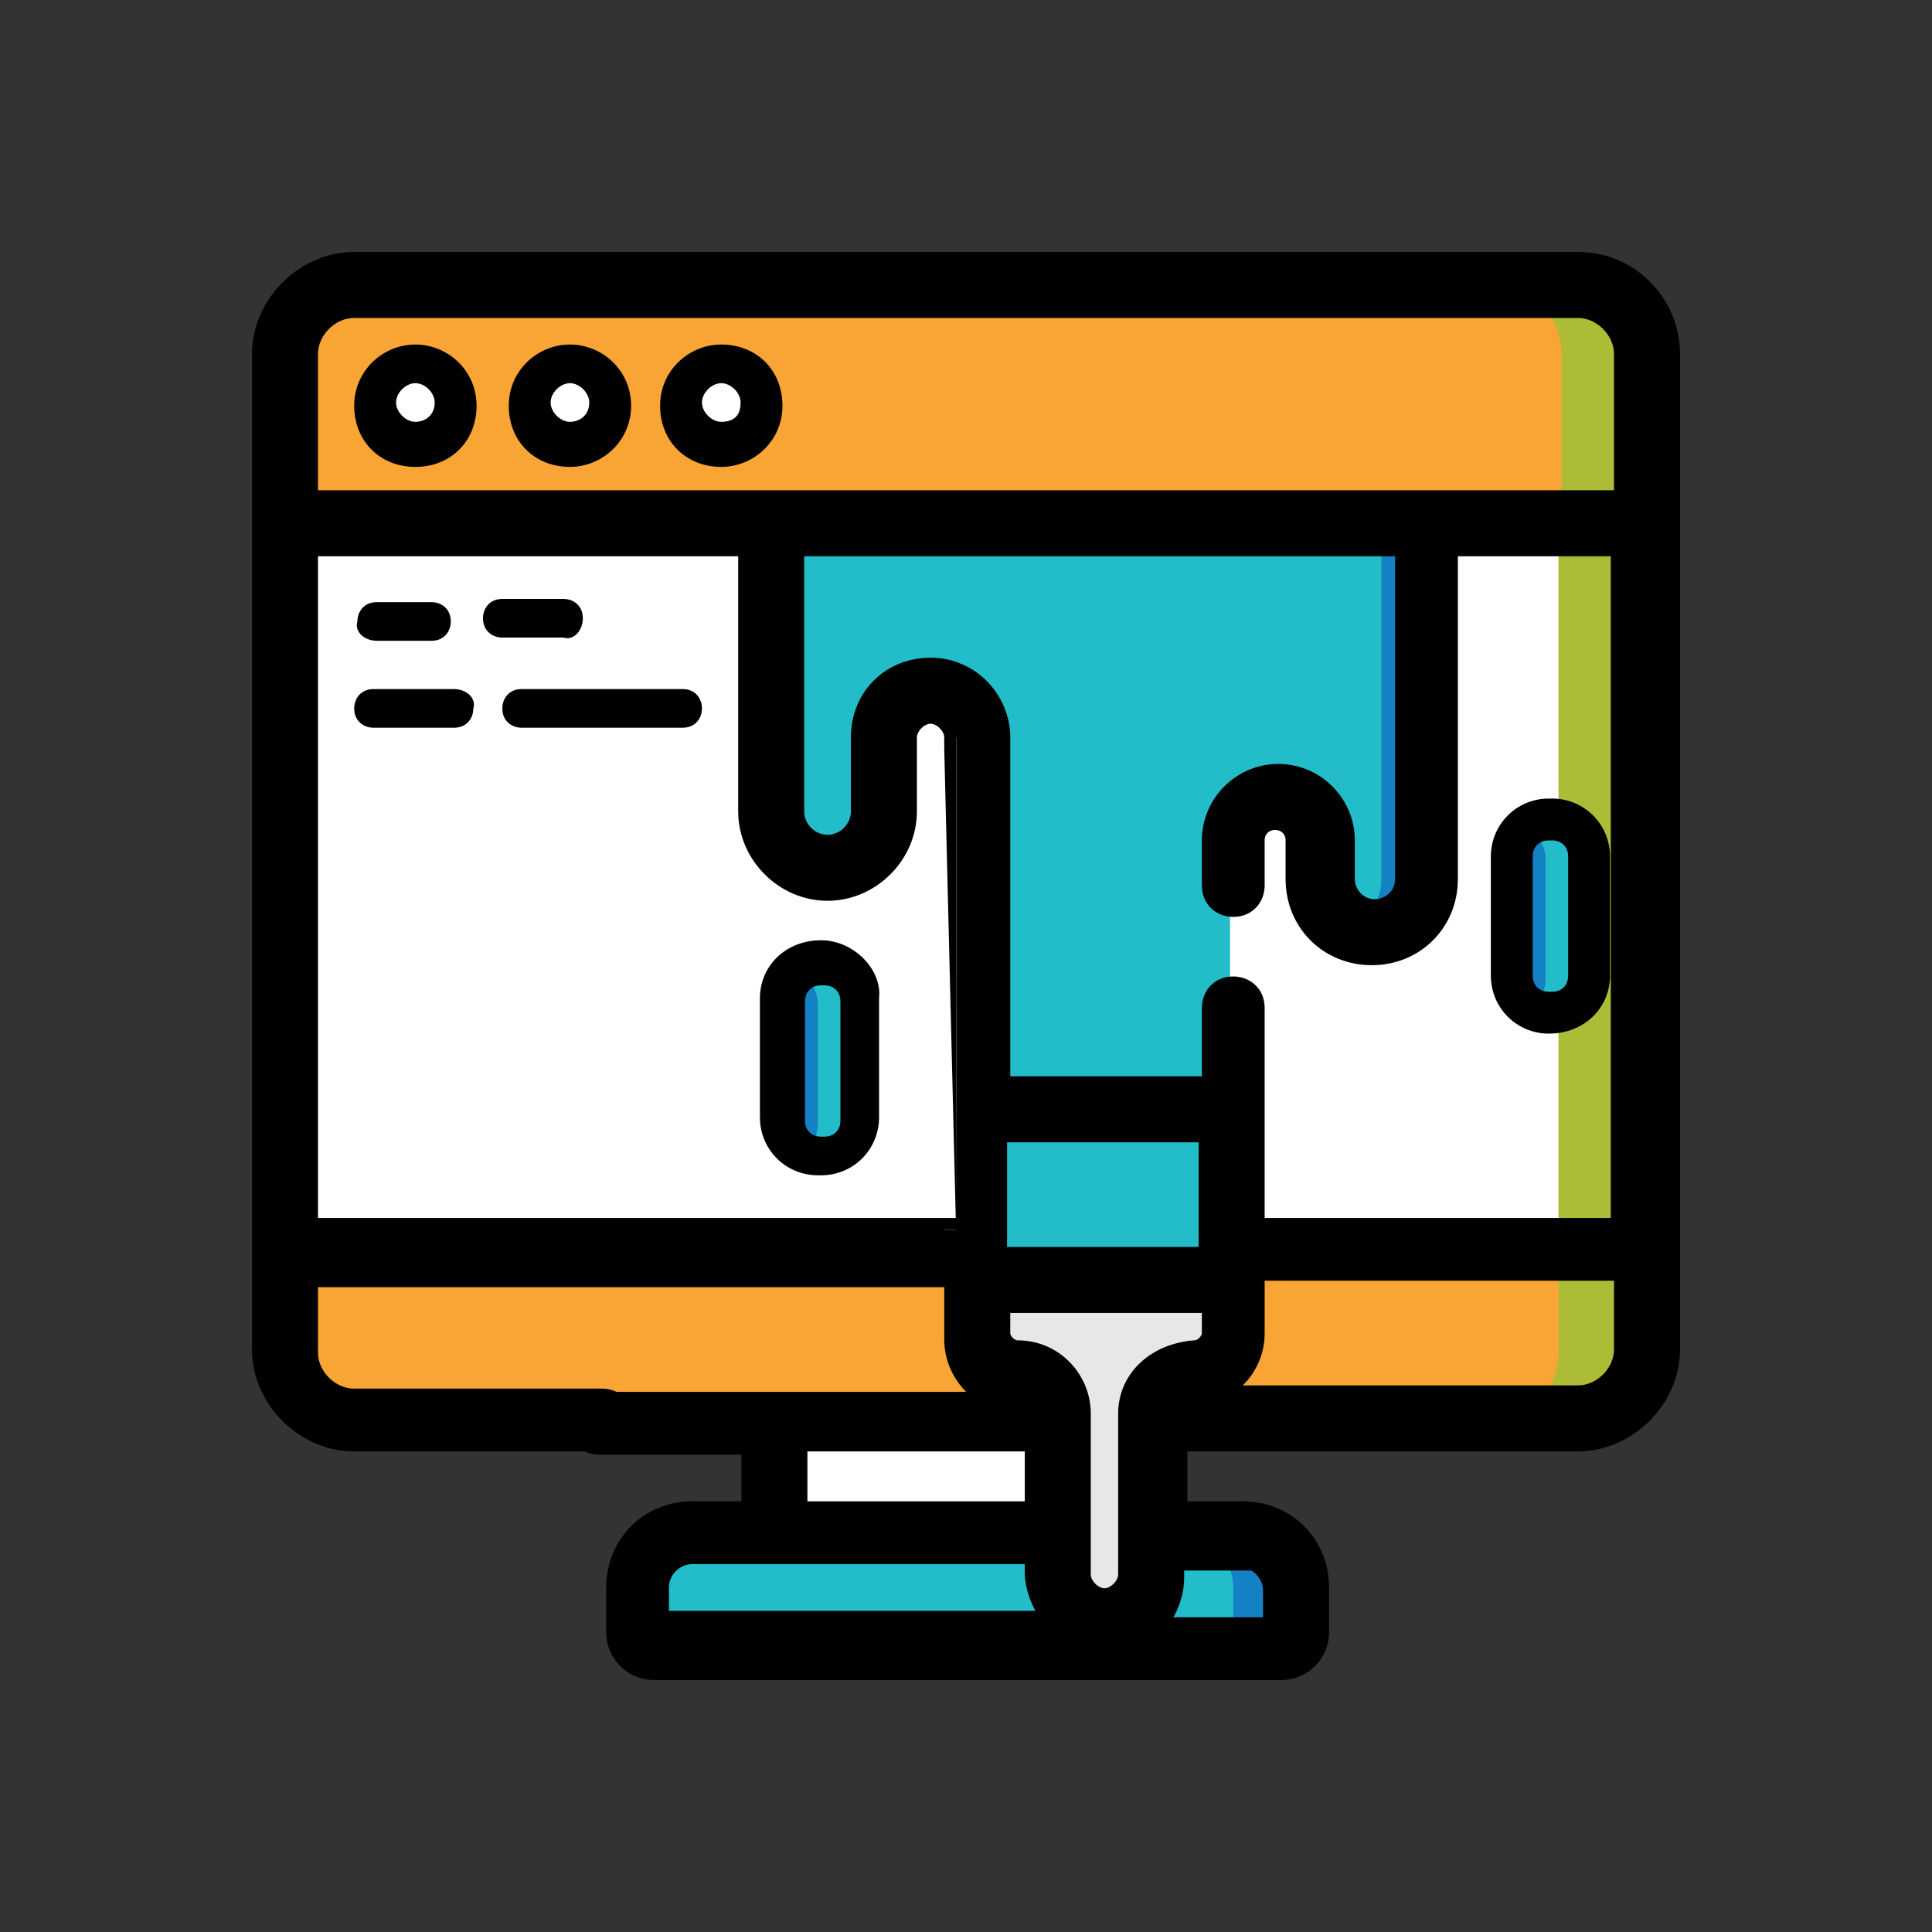
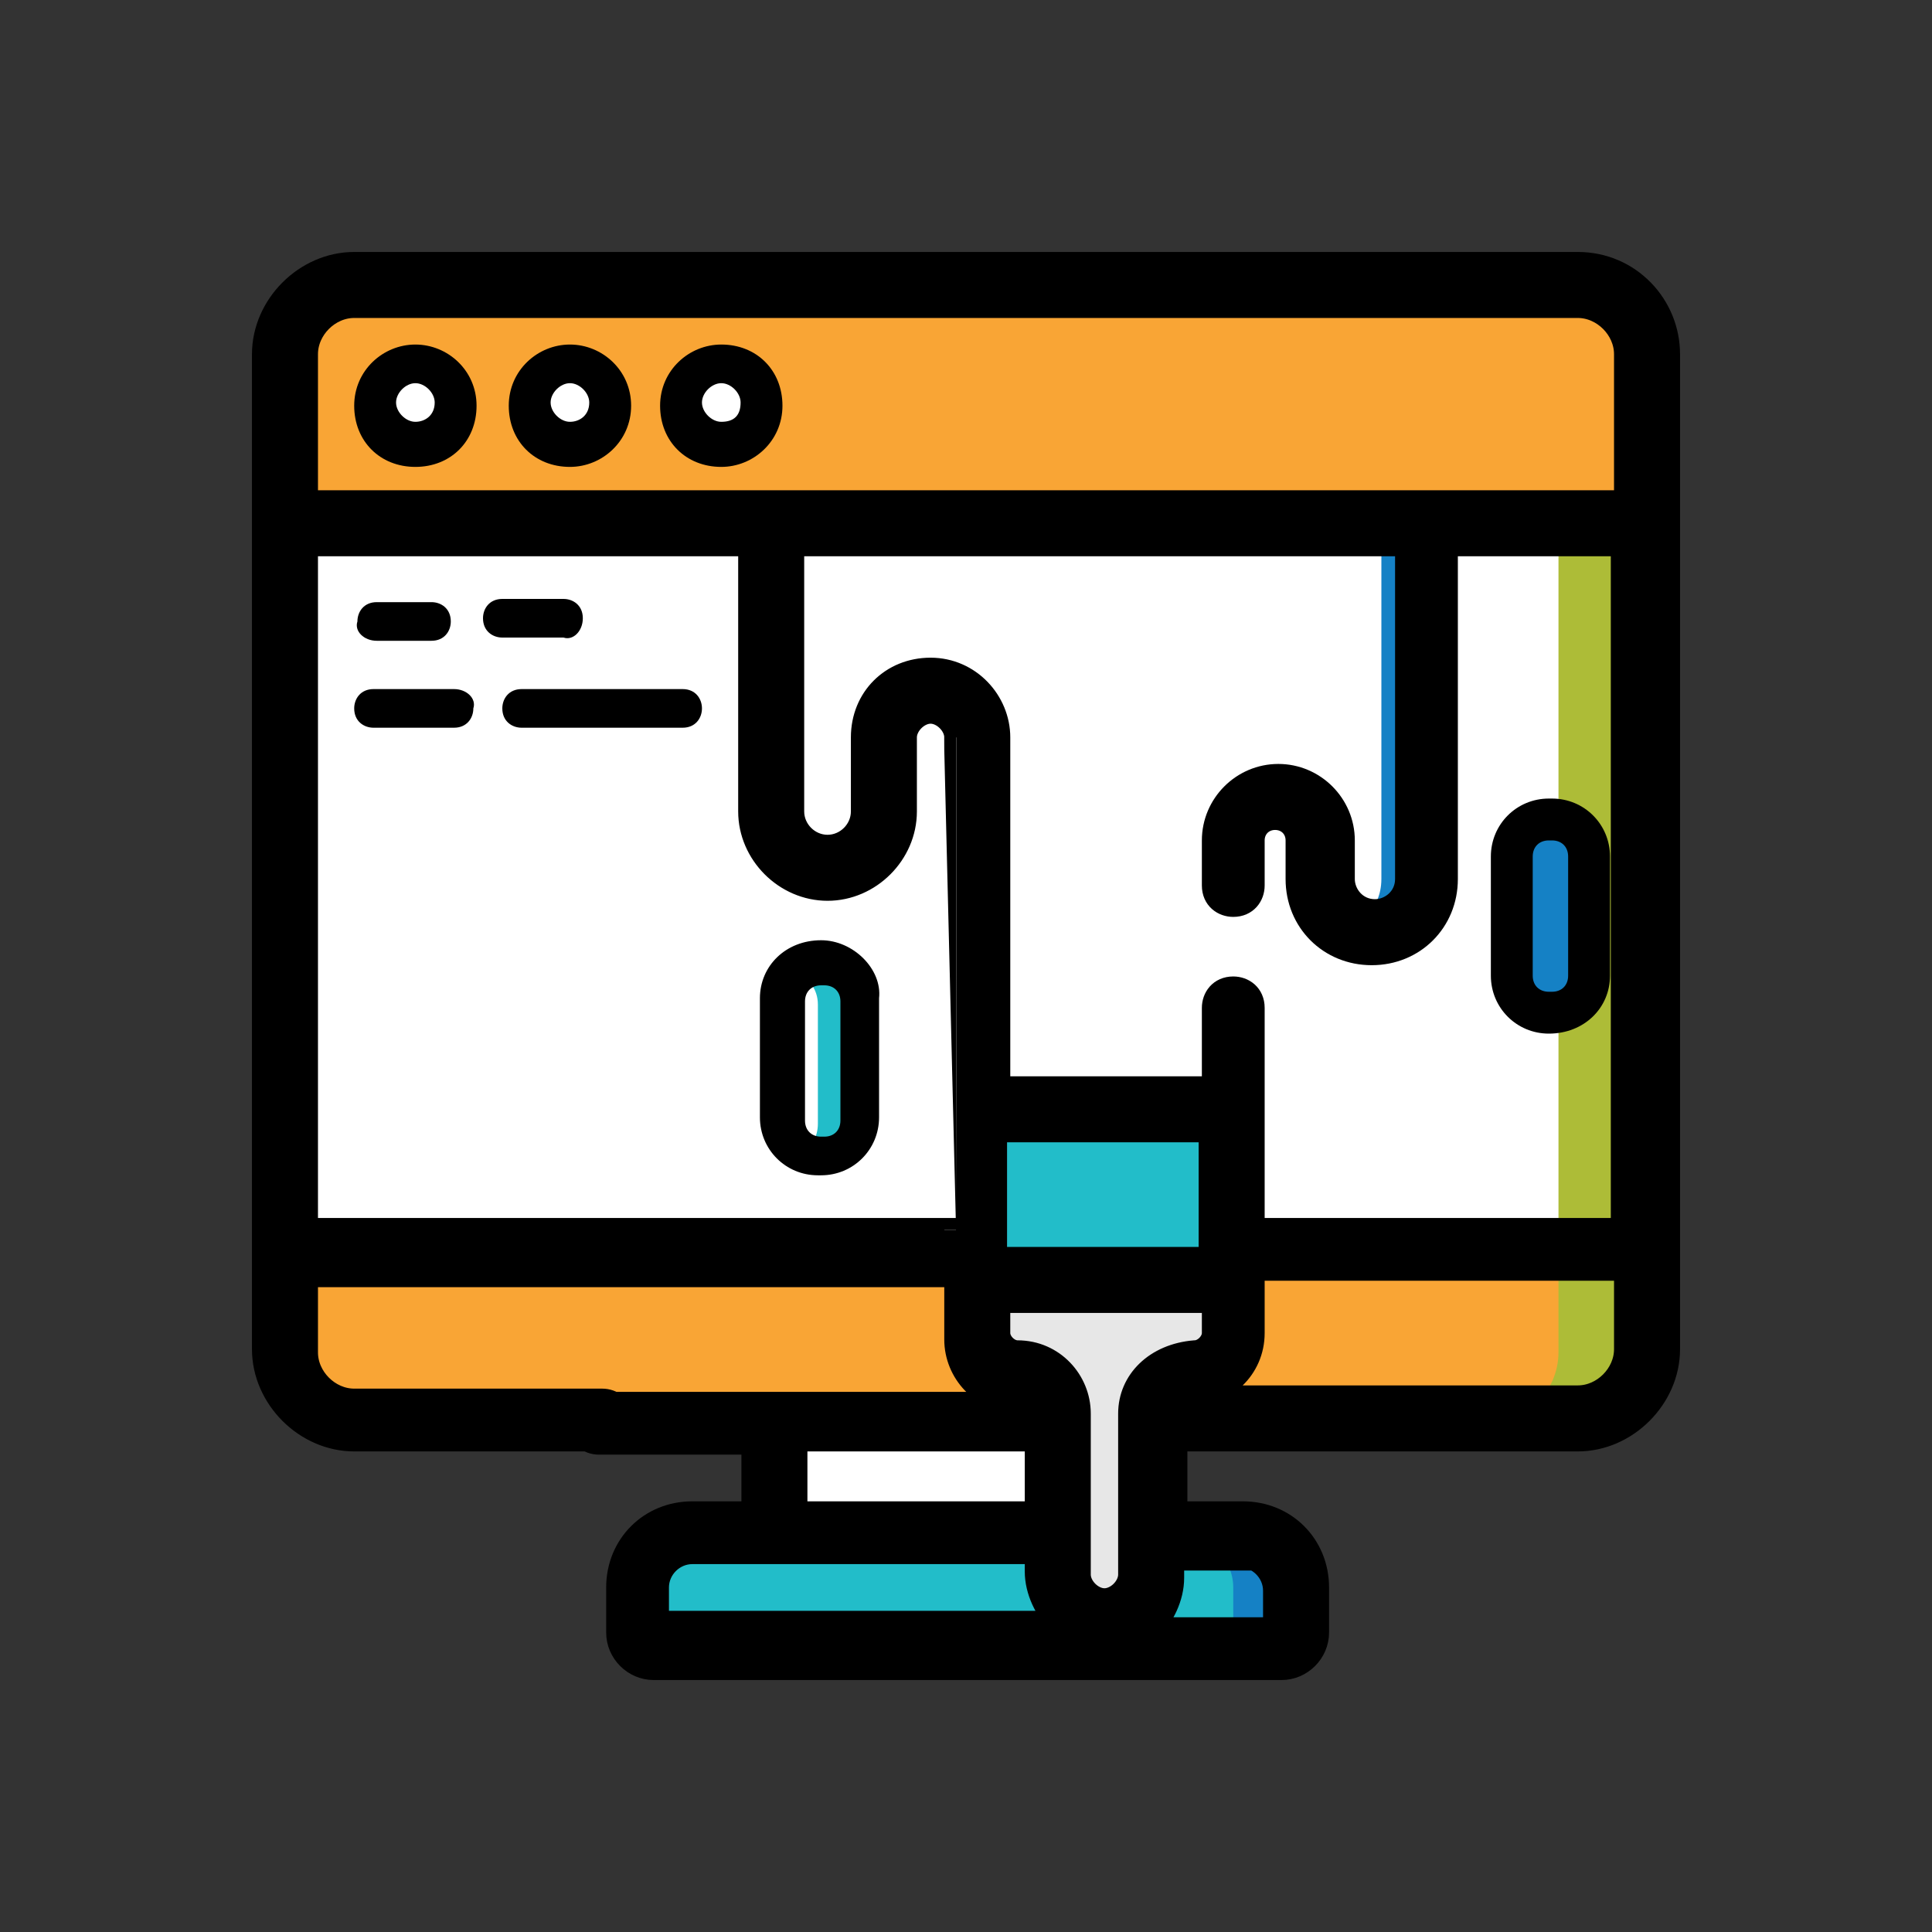
<svg xmlns="http://www.w3.org/2000/svg" version="1.1" id="Layer_1" x="0px" y="0px" width="60px" height="60px" viewBox="-275 367 60 60" style="enable-background:new -275 367 60 60;" xml:space="preserve">
  <rect x="-275" y="367" width="60" height="60" fill="#333333" stroke="none" />
  <style type="text/css">
	.st0{fill:#FFFFFF;}
	.st1{fill:#ADBC37;}
	.st2{fill:#F9A535;}
	.st3{fill:#22BDC9;}
	.st4{fill:#1581C5;}
	.st5{fill:#E7E7E7;}
	.st6{stroke:#000000;stroke-width:0.75;stroke-miterlimit:10;}
</style>
  <path id="XMLID_48_" class="st0" d="M-250.9,411.1h11.8v3.6h-11.8V411.1z" />
  <path id="XMLID_47_" class="st0" d="M-226,411.1h-38c-1.2,0-2.2-1-2.2-2.2V378c0-1.2,1-2.2,2.2-2.2h38c1.2,0,2.2,1,2.2,2.2v30.9  C-223.9,410.1-224.8,411.1-226,411.1z" />
  <path id="XMLID_46_" class="st1" d="M-223.9,378v30.9c0,1.2-1,2.2-2.2,2.2h-2.7c1.2,0,2.2-1,2.2-2.2V378c0-1.2-1-2.2-2.2-2.2h2.8  C-224.8,375.8-223.9,376.8-223.9,378z" />
  <path id="XMLID_45_" class="st2" d="M-223.9,405.9h-42.3v3.1c0,1.2,1,2.2,2.2,2.2h38c1.2,0,2.2-1,2.2-2.2v-3.1H-223.9z" />
  <path id="XMLID_44_" class="st1" d="M-223.9,405.9v3.1c0,1.2-1,2.2-2.2,2.2h-2.7c1.2,0,2.2-1,2.2-2.2v-3.1H-223.9z" />
  <path id="XMLID_43_" class="st2" d="M-223.8,383.3h-42.3V378c0-1.2,1-2.2,2.2-2.2h38c1.2,0,2.2,1,2.2,2.2L-223.8,383.3L-223.8,383.3  z" />
-   <path id="XMLID_42_" class="st1" d="M-223.8,378v5.2h-2.7V378c0-1.2-1-2.2-2.2-2.2h2.7C-224.8,375.8-223.8,376.8-223.8,378z" />
  <path id="XMLID_41_" class="st0" d="M-260.9,379.5c0,0.7-0.6,1.2-1.2,1.2c-0.6,0-1.2-0.6-1.2-1.2c0-0.7,0.6-1.2,1.2-1.2  C-261.5,378.3-260.9,378.9-260.9,379.5z" />
  <path id="XMLID_40_" class="st0" d="M-256.1,379.5c0,0.7-0.6,1.2-1.2,1.2c-0.7,0-1.2-0.6-1.2-1.2c0-0.7,0.6-1.2,1.2-1.2  C-256.7,378.3-256.1,378.9-256.1,379.5z" />
  <path id="XMLID_39_" class="st0" d="M-251.3,379.5c0,0.7-0.6,1.2-1.2,1.2c-0.7,0-1.2-0.6-1.2-1.2c0-0.7,0.6-1.2,1.2-1.2  S-251.3,378.9-251.3,379.5z" />
  <path id="XMLID_35_" class="st3" d="M-235.3,418.2h-19.5c-0.2,0-0.4-0.2-0.4-0.4v-1.4c0-0.9,0.8-1.7,1.7-1.7h17  c0.9,0,1.7,0.8,1.7,1.7v1.4C-234.8,418-235,418.2-235.3,418.2z" />
  <path id="XMLID_34_" class="st4" d="M-234.8,416.3v1.4c0,0.2-0.2,0.4-0.4,0.4h-1.5v-1.8c0-0.9-0.8-1.7-1.7-1.7h1.9  C-235.6,414.7-234.8,415.4-234.8,416.3z" />
-   <path id="XMLID_33_" class="st4" d="M-249.5,402.9L-249.5,402.9c-0.7,0-1.2-0.5-1.2-1.2V398c0-0.7,0.5-1.2,1.2-1.2h0.1  c0.7,0,1.2,0.5,1.2,1.2v3.7C-248.3,402.4-248.8,402.9-249.5,402.9z" />
  <path id="XMLID_32_" class="st4" d="M-226.8,398.5L-226.8,398.5c-0.7,0-1.2-0.5-1.2-1.2v-3.7c0-0.7,0.5-1.2,1.2-1.2h0.1  c0.7,0,1.2,0.5,1.2,1.2v3.7C-225.7,397.9-226.2,398.5-226.8,398.5z" />
  <path id="XMLID_31_" class="st3" d="M-248.3,398.1v3.7c0,0.7-0.5,1.2-1.2,1.2h-0.1c-0.2,0-0.4-0.1-0.6-0.1c0.4-0.2,0.6-0.6,0.6-1  v-3.7c0-0.5-0.3-0.8-0.6-1c0.2-0.1,0.4-0.1,0.6-0.1h0.1C-248.8,396.9-248.3,397.4-248.3,398.1z" />
-   <path id="XMLID_30_" class="st3" d="M-225.7,393.6v3.7c0,0.7-0.5,1.2-1.2,1.2h-0.1c-0.2,0-0.4-0.1-0.6-0.1c0.4-0.2,0.6-0.6,0.6-1  v-3.7c0-0.5-0.3-0.8-0.6-1c0.2-0.1,0.4-0.1,0.6-0.1h0.1C-226.2,392.4-225.7,393-225.7,393.6z" />
-   <path id="XMLID_29_" class="st3" d="M-251.1,383.3v8.9c0,1,0.8,1.8,1.8,1.8s1.8-0.8,1.8-1.8v-2.3c0-0.8,0.6-1.4,1.4-1.4  s1.4,0.6,1.4,1.4v11.6h7.9v-8.4c0-0.8,0.6-1.4,1.4-1.4s1.4,0.6,1.4,1.4v1.2c0,0.9,0.7,1.7,1.7,1.7s1.7-0.7,1.7-1.7v-11  C-230.6,383.3-251.1,383.3-251.1,383.3z" />
  <path id="XMLID_28_" class="st4" d="M-230.7,383.3v11c0,0.5-0.2,0.9-0.5,1.2c-0.3,0.3-0.7,0.5-1.2,0.5c-0.3,0-0.5-0.1-0.7-0.2  c0.2-0.1,0.3-0.2,0.5-0.3c0.3-0.3,0.5-0.7,0.5-1.2v-11H-230.7z" />
  <path id="XMLID_27_" class="st3" d="M-244.7,401.5h8v5.3h-8V401.5z" />
  <path id="XMLID_26_" class="st5" d="M-236.8,406.8h-8v1.7c0,0.7,0.6,1.2,1.2,1.2l0,0c0.7,0,1.2,0.6,1.2,1.2v5c0,0.8,0.7,1.5,1.5,1.5  s1.5-0.7,1.5-1.5v-5c0-0.7,0.6-1.2,1.2-1.2l0,0c0.7,0,1.2-0.6,1.2-1.2v-1.7H-236.8z" />
  <path d="M-262.1,377.7c-1,0-1.9,0.8-1.9,1.9s0.8,1.9,1.9,1.9c1.1,0,1.9-0.8,1.9-1.9S-261.1,377.7-262.1,377.7z M-262.1,380.1  c-0.3,0-0.6-0.3-0.6-0.6s0.3-0.6,0.6-0.6s0.6,0.3,0.6,0.6C-261.5,379.9-261.8,380.1-262.1,380.1z" />
  <path d="M-257.3,377.7c-1,0-1.9,0.8-1.9,1.9s0.8,1.9,1.9,1.9c1,0,1.9-0.8,1.9-1.9S-256.3,377.7-257.3,377.7z M-257.3,380.1  c-0.3,0-0.6-0.3-0.6-0.6s0.3-0.6,0.6-0.6c0.3,0,0.6,0.3,0.6,0.6C-256.7,379.9-257,380.1-257.3,380.1z" />
  <path d="M-252.6,377.7c-1,0-1.9,0.8-1.9,1.9s0.8,1.9,1.9,1.9c1,0,1.9-0.8,1.9-1.9S-251.5,377.7-252.6,377.7z M-252.6,380.1  c-0.3,0-0.6-0.3-0.6-0.6s0.3-0.6,0.6-0.6c0.3,0,0.6,0.3,0.6,0.6C-252,379.9-252.2,380.1-252.6,380.1z" />
  <path id="XMLID_19_" d="M-263.3,386.9h1.7c0.4,0,0.6-0.3,0.6-0.6c0-0.4-0.3-0.6-0.6-0.6h-1.7c-0.4,0-0.6,0.3-0.6,0.6  C-264,386.6-263.7,386.9-263.3,386.9z" />
  <path id="XMLID_18_" d="M-256.9,386.2c0-0.4-0.3-0.6-0.6-0.6h-1.9c-0.4,0-0.6,0.3-0.6,0.6c0,0.4,0.3,0.6,0.6,0.6h1.9  C-257.2,386.9-256.9,386.6-256.9,386.2z" />
  <path id="XMLID_17_" d="M-253.8,388.4h-5c-0.4,0-0.6,0.3-0.6,0.6c0,0.4,0.3,0.6,0.6,0.6h5c0.4,0,0.6-0.3,0.6-0.6  S-253.4,388.4-253.8,388.4z" />
  <path id="XMLID_16_" d="M-260.9,388.4h-2.5c-0.4,0-0.6,0.3-0.6,0.6c0,0.4,0.3,0.6,0.6,0.6h2.5c0.4,0,0.6-0.3,0.6-0.6  C-260.2,388.7-260.5,388.4-260.9,388.4z" />
  <path d="M-249.5,396.2L-249.5,396.2c-1.1,0-1.9,0.8-1.9,1.8v3.7c0,1,0.8,1.8,1.8,1.8h0.1c1,0,1.8-0.8,1.8-1.8V398  C-247.6,397.1-248.5,396.2-249.5,396.2z M-248.9,401.8c0,0.3-0.2,0.5-0.5,0.5h-0.1c-0.3,0-0.5-0.2-0.5-0.5v-3.7  c0-0.3,0.2-0.5,0.5-0.5h0.1c0.3,0,0.5,0.2,0.5,0.5V401.8z" />
  <path d="M-226.9,399.1L-226.9,399.1c1.1,0,1.9-0.8,1.9-1.8v-3.7c0-1-0.8-1.8-1.8-1.8h-0.1c-1,0-1.8,0.8-1.8,1.8v3.7  C-228.7,398.3-227.9,399.1-226.9,399.1z M-227.4,393.6c0-0.3,0.2-0.5,0.5-0.5h0.1c0.3,0,0.5,0.2,0.5,0.5v3.7c0,0.3-0.2,0.5-0.5,0.5  h-0.1c-0.3,0-0.5-0.2-0.5-0.5V393.6z" />
  <path class="st6" d="M-226,375.2h-38c-1.5,0-2.8,1.3-2.8,2.8v30.9c0,1.5,1.3,2.8,2.8,2.8h7.7c0.4,0,0.6-0.3,0.6-0.6  c0-0.4-0.3-0.6-0.6-0.6h-7.7c-0.8,0-1.5-0.7-1.5-1.5v-2.4h20.2v2c0,1,0.8,1.9,1.9,1.9l0,0c0.1,0,0.3,0,0.4,0.1h-13.4  c-0.4,0-0.6,0.3-0.6,0.6c0,0.4,0.3,0.6,0.6,0.6h4.8v2.2h-1.9c-1.3,0-2.3,1-2.3,2.3v1.4c0,0.6,0.5,1.1,1.1,1.1h19.5  c0.6,0,1.1-0.5,1.1-1.1v-1.4c0-1.3-1-2.3-2.3-2.3h-2.1v-2.3h12.5c1.5,0,2.8-1.3,2.8-2.8v-25.4c0-0.1,0-0.2,0-0.2V378  C-223.2,376.5-224.4,375.2-226,375.2z M-245.3,405.2h-20.2v-21.3h13.8v8.3c0,1.3,1.1,2.4,2.4,2.4s2.4-1.1,2.4-2.4v-2.3  c0-0.4,0.4-0.8,0.8-0.8s0.8,0.4,0.8,0.8C-245.3,389.9-245.3,405.2-245.3,405.2z M-250.3,411.7h7.5v2.3h-7.5V411.7z M-254.6,417.5  v-1.2c0-0.6,0.5-1.1,1.1-1.1h10.7v0.6c0,0.6,0.3,1.2,0.7,1.6h-12.5L-254.6,417.5L-254.6,417.5z M-236.5,415.3c0.6,0,1.1,0.5,1.1,1.1  v1.2h-3.9c0.4-0.4,0.7-1,0.7-1.6v-0.6h2.1L-236.5,415.3L-236.5,415.3z M-239.9,410.9v5c0,0.4-0.4,0.8-0.8,0.8s-0.8-0.4-0.8-0.8v-5  c0-1-0.8-1.9-1.9-1.9l0,0c-0.3,0-0.6-0.3-0.6-0.6v-1h6.7v1c0,0.3-0.3,0.6-0.6,0.6l0,0C-239.1,409.1-239.9,409.9-239.9,410.9z   M-244.1,406.1v-4h6.7v4H-244.1z M-224.5,408.9c0,0.8-0.7,1.5-1.5,1.5h-12.4c0.1-0.1,0.2-0.1,0.4-0.1l0,0c1,0,1.9-0.8,1.9-1.9v-2  h11.6V408.9z M-224.5,405.2h-11.6v-6.9c0-0.4-0.3-0.6-0.6-0.6c-0.4,0-0.6,0.3-0.6,0.6v2.5h-6.7v-10.9c0-1.1-0.9-2.1-2.1-2.1  s-2.1,0.9-2.1,2.1v2.3c0,0.6-0.5,1.1-1.1,1.1s-1.1-0.5-1.1-1.1v-8.3h19.1v10.4c0,0.6-0.5,1-1,1c-0.6,0-1-0.5-1-1v-1.2  c0-1.1-0.9-2-2-2s-2,0.9-2,2v1.4c0,0.4,0.3,0.6,0.6,0.6c0.4,0,0.6-0.3,0.6-0.6v-1.4c0-0.4,0.3-0.7,0.7-0.7s0.7,0.3,0.7,0.7v1.2  c0,1.3,1,2.3,2.3,2.3s2.3-1,2.3-2.3v-10.4h5.5v21.3H-224.5z M-224.5,382.6h-41V378c0-0.8,0.7-1.5,1.5-1.5h38c0.8,0,1.5,0.7,1.5,1.5  V382.6z" />
</svg>